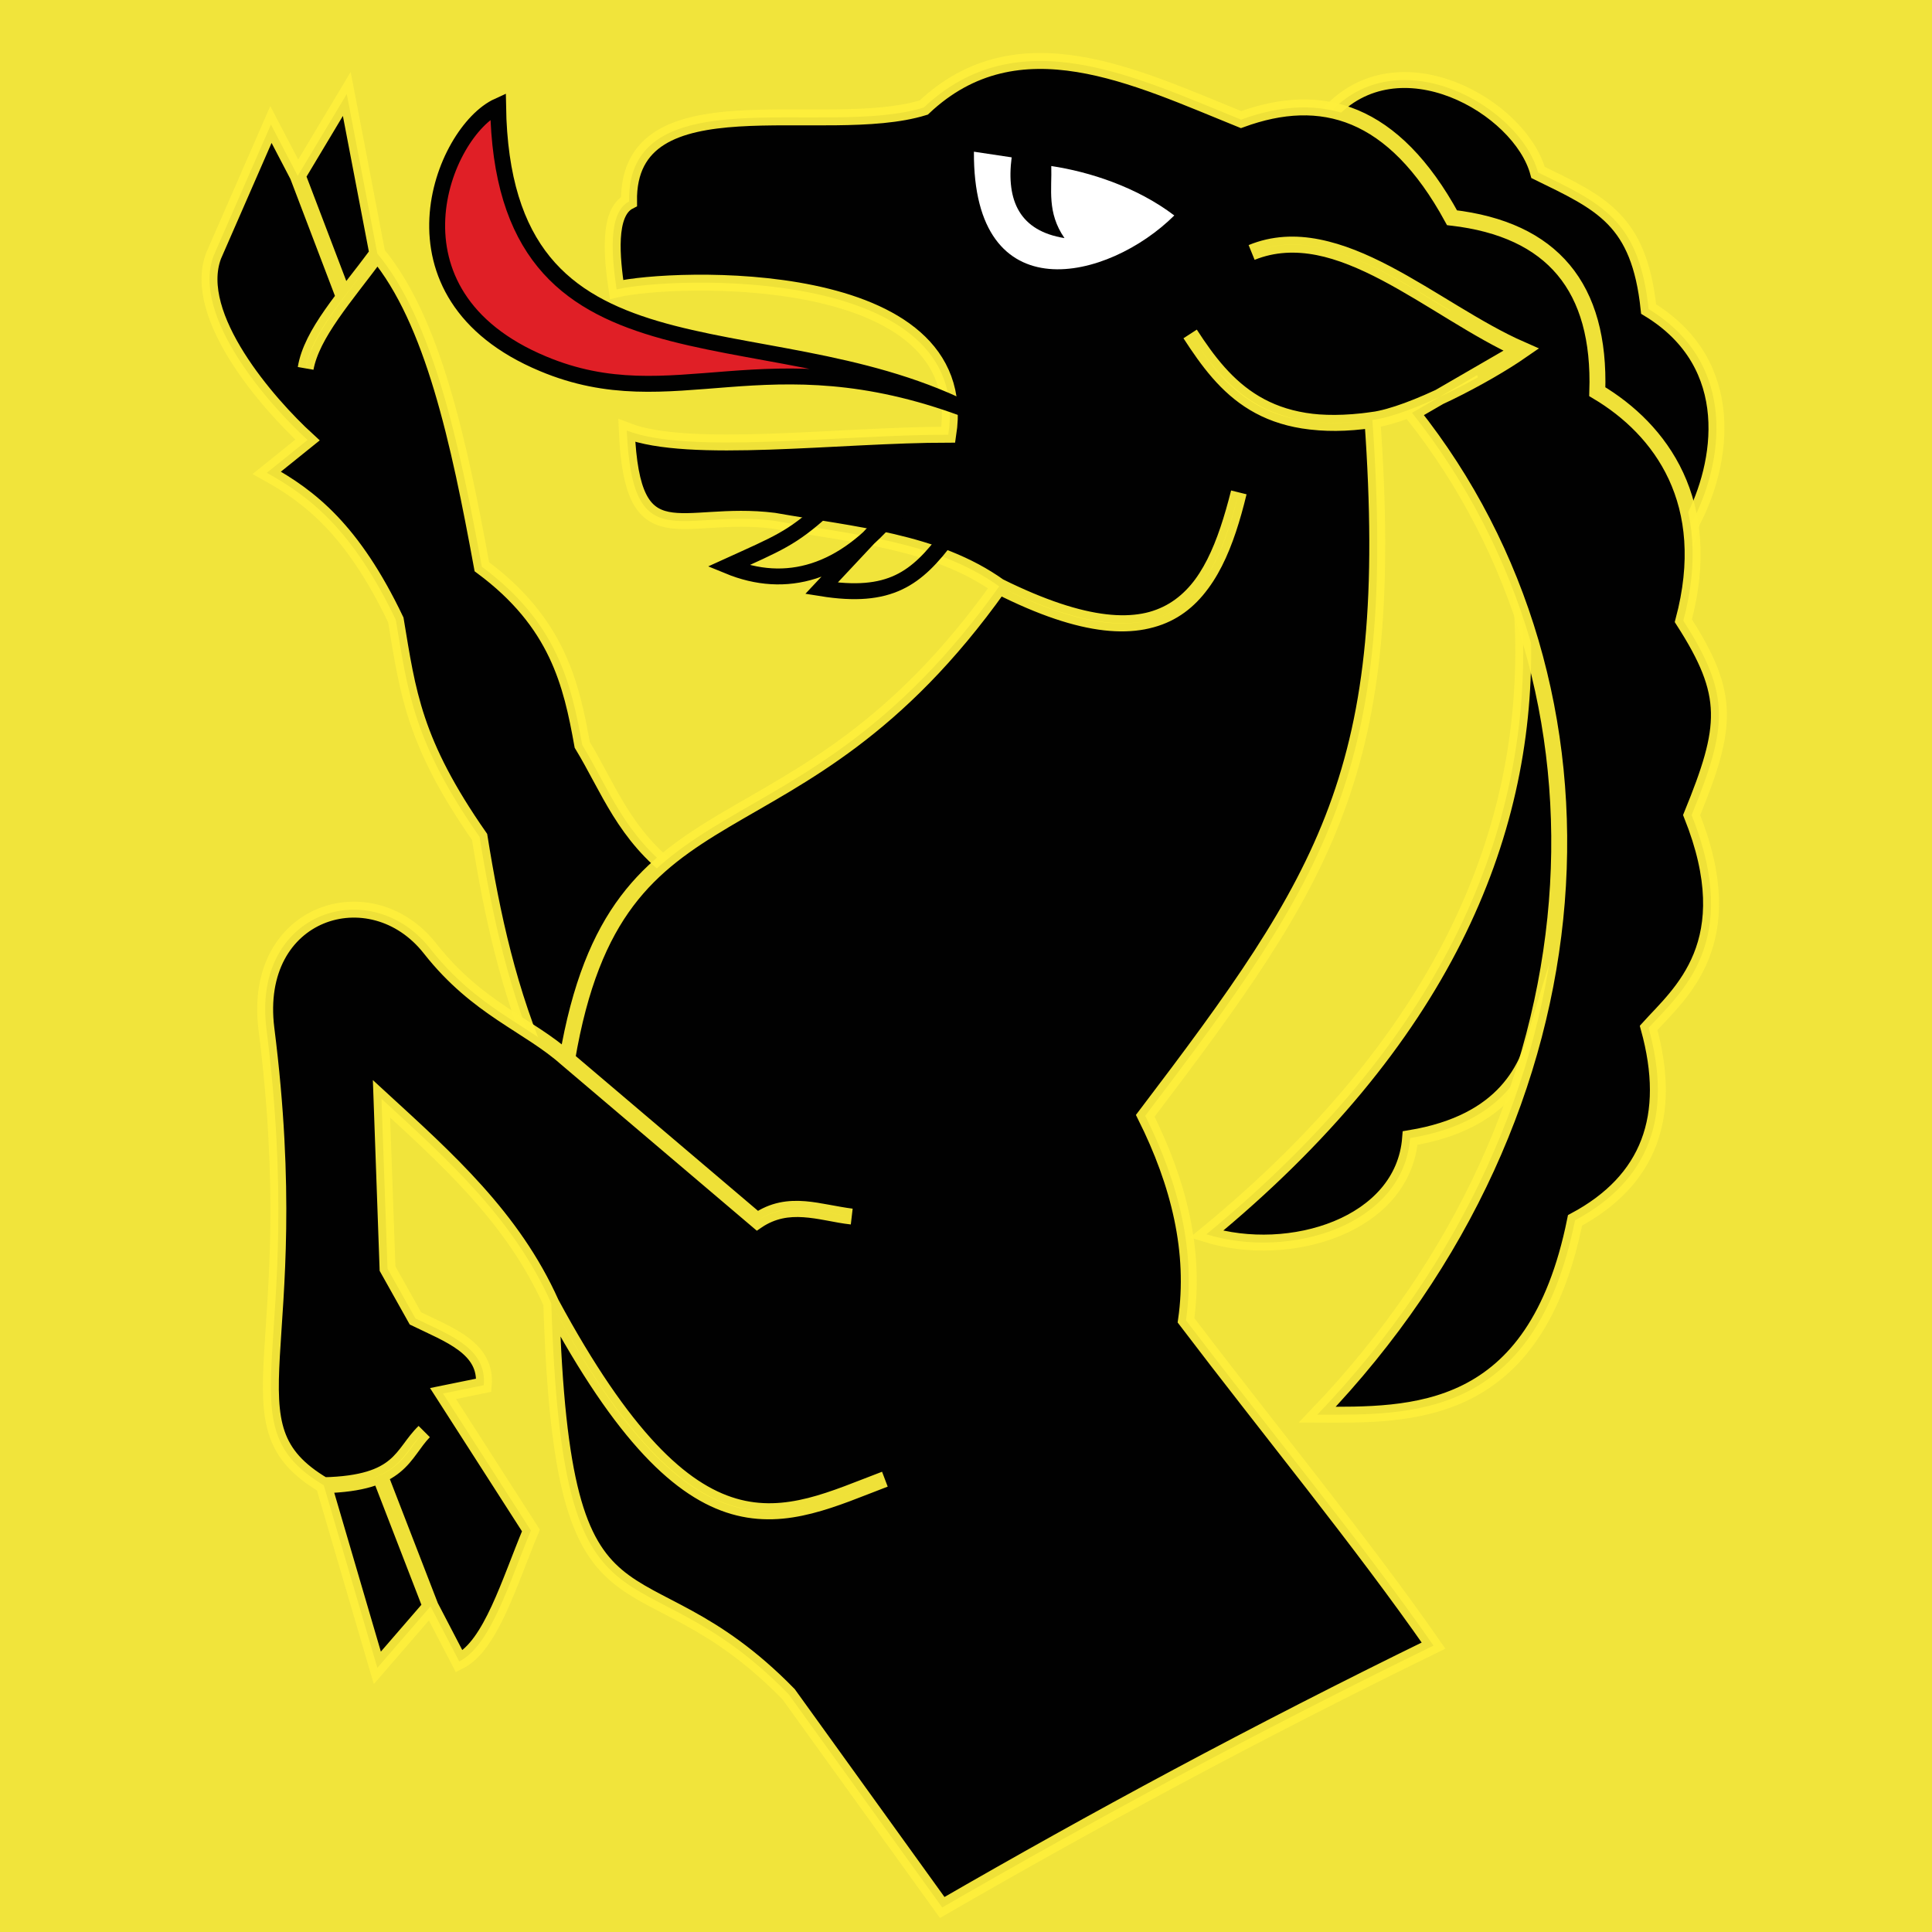
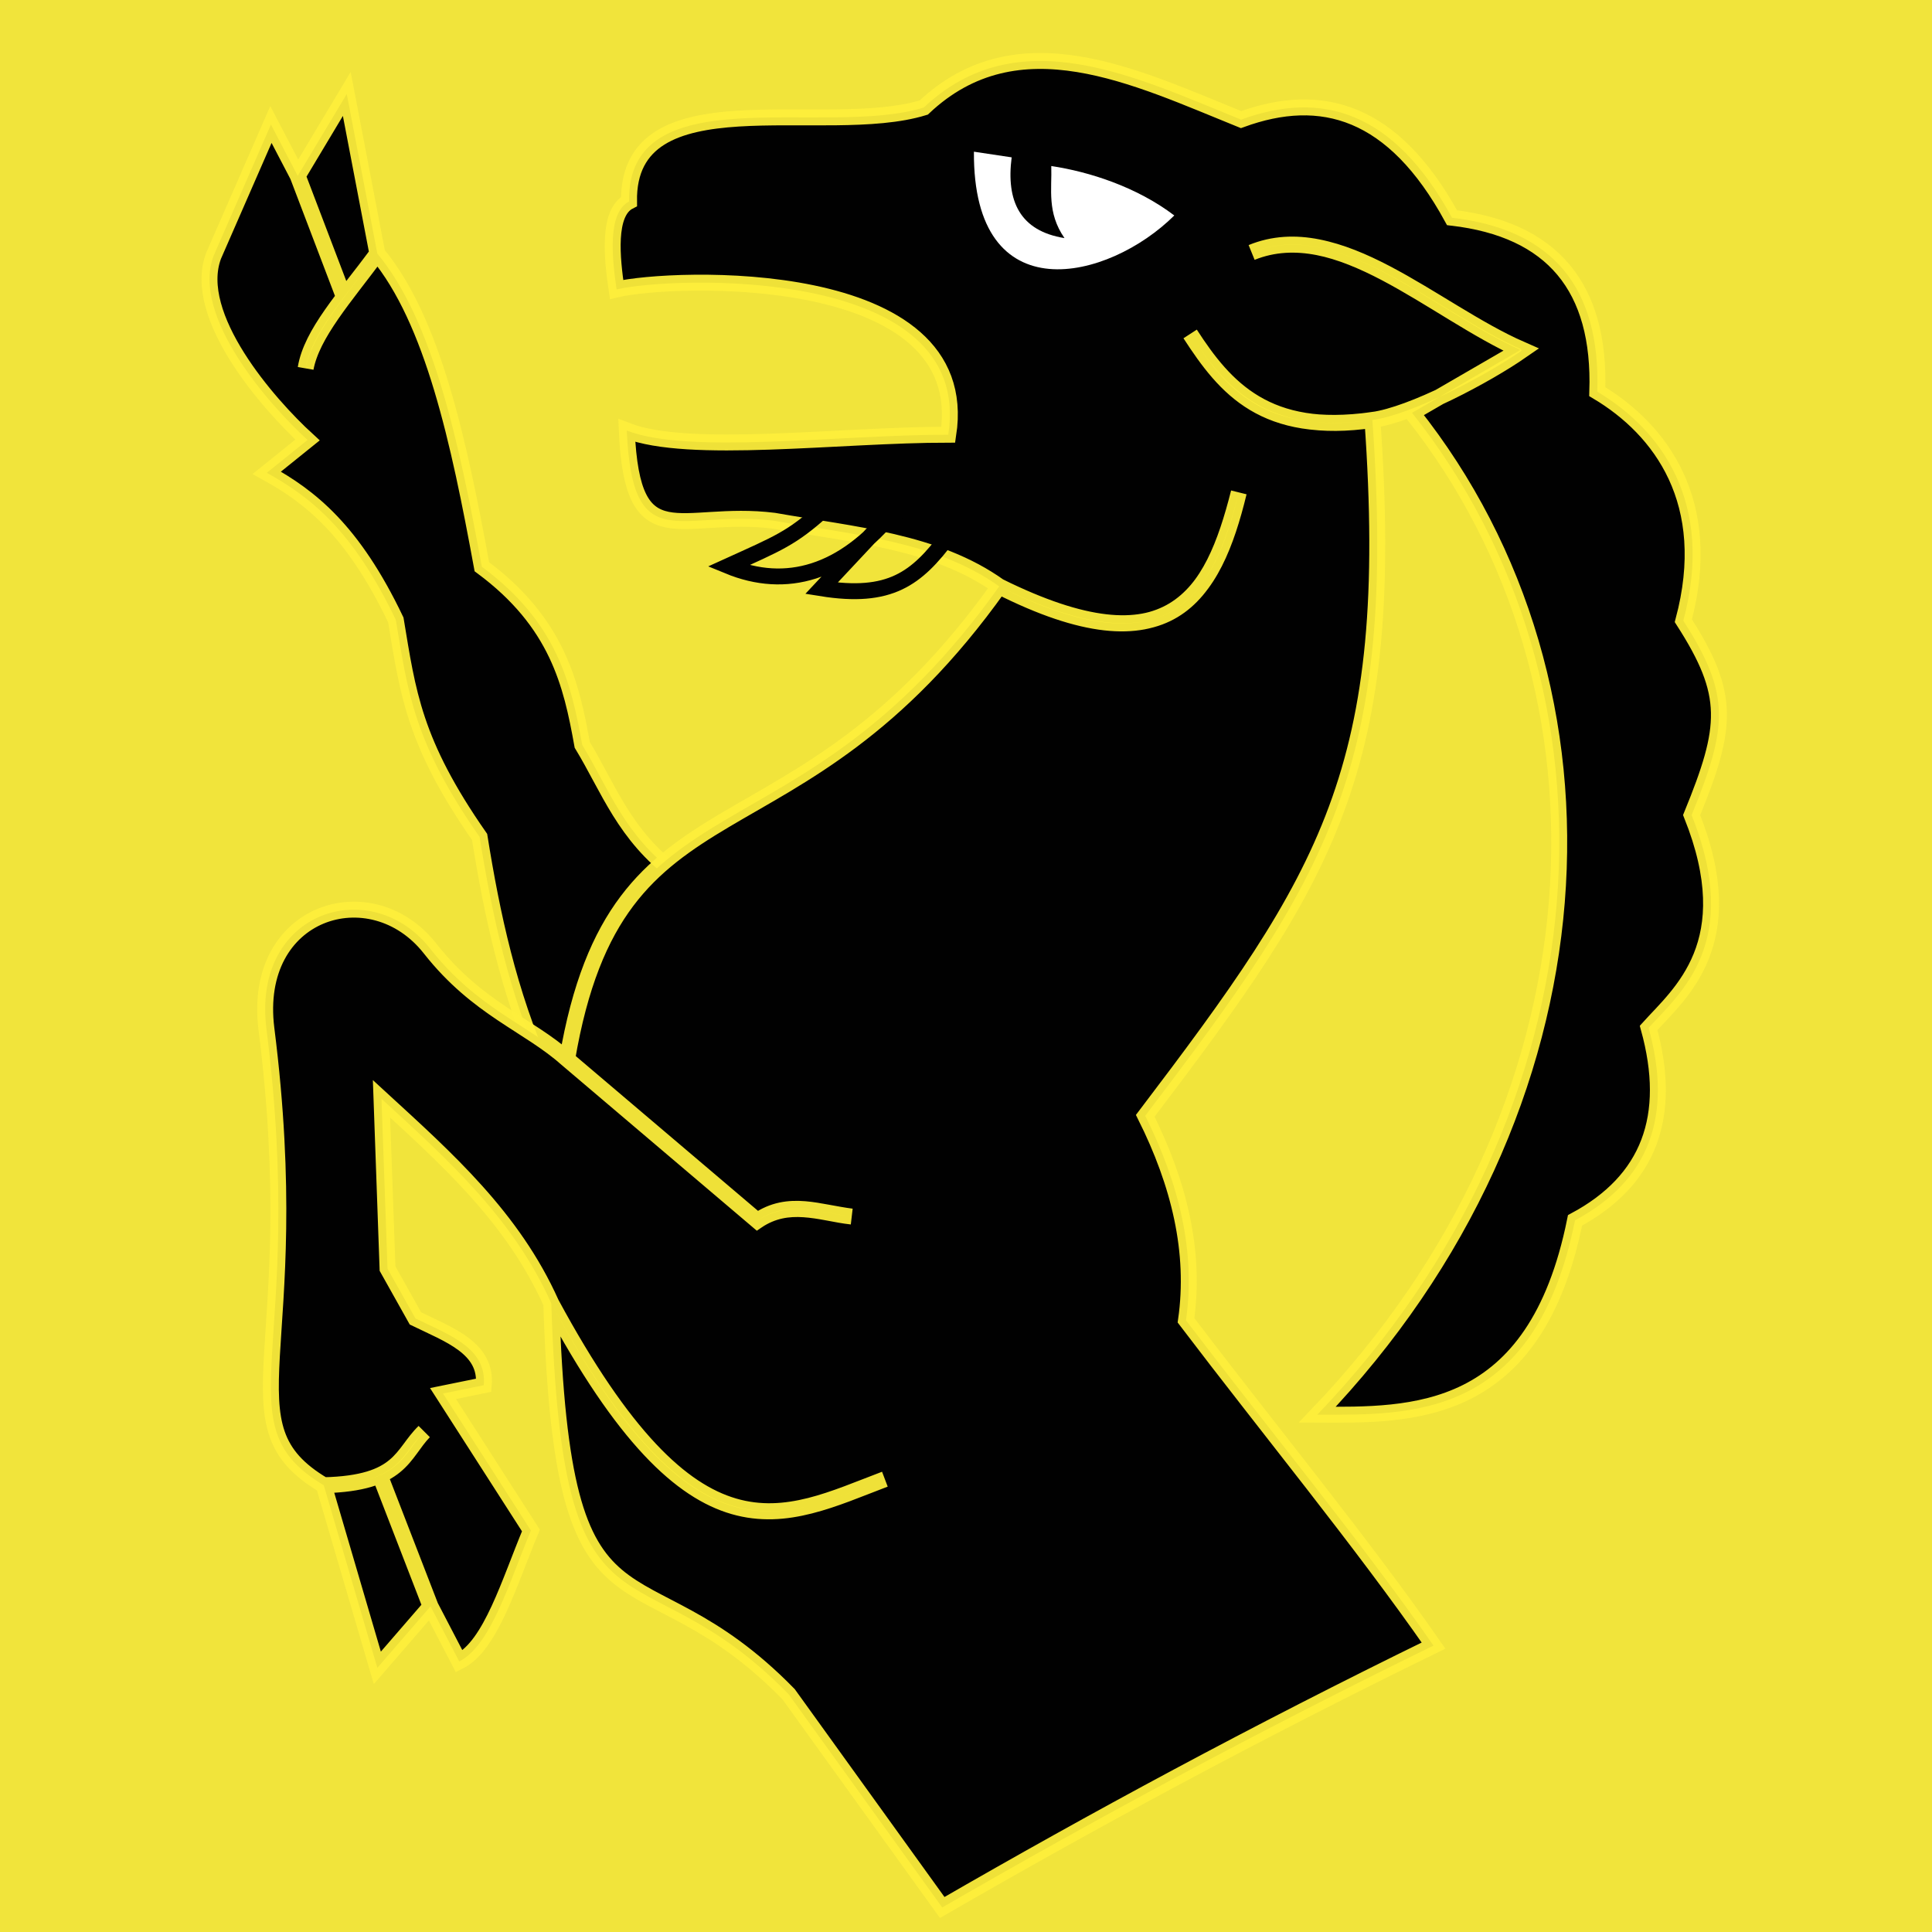
<svg xmlns="http://www.w3.org/2000/svg" xmlns:ns1="http://sodipodi.sourceforge.net/DTD/sodipodi-0.dtd" xmlns:ns2="http://www.inkscape.org/namespaces/inkscape" version="1.1" id="Layer_1" x="0px" y="0px" viewBox="0 0 512 512" style="enable-background:new 0 0 512 512;" xml:space="preserve" ns1:docname="CHE Unterseen Flag.svg" ns2:version="0.92.3 (2405546, 2018-03-11)">
  <rect x="0" y="0" width="512" height="512" fill="#333333" stroke="none" />
  <defs id="defs16" />
  <ns1:namedview pagecolor="#ffffff" bordercolor="#666666" borderopacity="1" objecttolerance="10" gridtolerance="10" guidetolerance="10" ns2:pageopacity="0" ns2:pageshadow="2" ns2:window-width="1920" ns2:window-height="1017" id="namedview14" showgrid="false" ns2:zoom="1.3037281" ns2:cx="-14.101695" ns2:cy="256" ns2:window-x="-8" ns2:window-y="-8" ns2:window-maximized="1" ns2:current-layer="Layer_1" />
  <style type="text/css" id="style2">
	.st0{fill:#FFFFFF;}
	.st1{fill-rule:evenodd;clip-rule:evenodd;fill:#010101;stroke:#FFFFFF;stroke-width:4.217;}
	.st2{fill-rule:evenodd;clip-rule:evenodd;fill:#E01F26;stroke:#010101;stroke-width:4.217;}
	.st3{fill:none;stroke:#010101;stroke-width:4.217;}
	.st4{fill-rule:evenodd;clip-rule:evenodd;fill:#FFFFFF;}
</style>
  <rect class="st0" width="512" height="512" id="rect4" style="fill:#fcef3c;fill-opacity:0.941" />
  <g id="layer2_00000128473107998368980110000006410166358961614250_">
    <path id="path18065_00000018938479378203526240000006966722158052469924_" class="st1" d="M 179.2,231.6 C 165.4,221.3 161.4,209.1 154.3,197.4 151.4,181.2 147.7,165 127.7,150.2 121.6,116.9 114.7,84.9 100,67.2 91.3,78.9 82.7,88.5 81,97.6 82.5,88.4 91.3,78.9 100,67.2 L 91.9,24.9 78.9,46.6 90.9,78.1 78.9,46.6 71.8,33 56.6,67.8 c -6,15.9 14.5,39.3 24.9,48.8 l -10.8,8.7 c 11.4,6.3 22.8,15.1 34.2,39 3.2,19.2 4.7,32.4 22.2,57.5 3.3,20.6 7.7,41.2 16.8,61.8 15,20.9 17.1,-42.3 35.3,-52 z" ns2:connector-curvature="0" style="clip-rule:evenodd;fill:#010101;fill-rule:evenodd;stroke:#fdef3c;stroke-width:4.217;stroke-opacity:0.941" />
-     <path id="path20726_00000164506255226533107970000005685968056398736790_" class="st1" d="m 352.1,30.2 c 18.5,-20.5 50.8,-1.9 55.5,15.5 16.8,8.2 26.8,12.5 29.3,36.2 24.2,14.7 19.5,41.3 11.6,56.3 l -40.9,134.1 c -2.5,10.5 -8.6,25.1 -33.9,29.3 -1.8,23.2 -32,32.3 -54,25.5 125.1,-102.8 88,-215.3 32.4,-296.9 z" ns2:connector-curvature="0" style="clip-rule:evenodd;fill:#010101;fill-rule:evenodd;stroke:#fdef3c;stroke-width:4.217;stroke-opacity:0.941" />
    <path id="path17178_00000055680052761220818880000016563554652857181865_" class="st1" d="m 249.7,505.5 c 40,-23.1 82.9,-46.3 130.2,-69.4 -19,-27.3 -43.8,-57.5 -65.6,-86.2 2.6,-18.1 -1.8,-36.2 -10.8,-54.2 48.2,-63.5 66.8,-91.6 60.2,-184.4 -27.8,4.1 -39,-8.4 -48.3,-22.8 9.4,14.5 19.6,26.8 48.3,22.8 10.5,-1.4 30.1,-11.8 39.6,-18.4 -23.7,-10.6 -48.7,-35.4 -71.6,-26 23.2,-9.3 48,15.4 71.5,25.7 l -29,16.8 c 58,72.9 52.7,184.3 -25.1,265.5 25,0.1 57.7,1.1 68.3,-51.5 19.6,-10.5 26,-27.5 19.5,-51 8.3,-9.2 25,-22.4 11.4,-56.4 9.6,-23.5 10.4,-31.9 -2.2,-51.5 8.4,-31.4 -6,-50.7 -22.8,-60.7 0.9,-27.7 -11.9,-43 -38.5,-46.1 -15.5,-28.4 -34.6,-33.8 -55.9,-26 -28,-11.3 -59.1,-26.8 -84.1,-3.2 -26.3,8.1 -78.6,-8.6 -78.1,24.9 -5.8,3 -4.5,15.1 -3.3,23.3 14.2,-3.4 94.9,-6.8 87.9,38.5 -29.1,0 -68.8,5.3 -85.2,-1.1 1.5,34.2 14.1,20.8 39,23.9 20.9,3.7 42.9,5.4 59.7,17.4 45.1,22.8 56.9,2.3 63.5,-24.9 -7,27.6 -18,47.4 -63.5,24.9 -54.4,76.5 -101.2,46.9 -114.5,125.3 l 50.4,42.8 c 8.3,-5.5 16.3,-2.2 25,-1.1 -8.3,-0.9 -16.6,-4.7 -25,1.1 L 150.3,280.7 C 140,271.5 126.6,267.4 114,251.4 98.4,231.5 66.7,241.3 70.6,272.6 c 10.9,86.3 -12.1,104.8 15.2,121 20.6,-0.5 20.5,-8.3 26.6,-14.2 -5.7,5.9 -6,13.7 -26.6,14.2 l 14.2,48.4 14.1,-16.3 -13,-33.6 13,33.6 7.6,14.6 c 8.4,-4.2 13.3,-21.1 19,-34.7 l -23.3,-36.3 10.8,-2.2 c 0.9,-9.9 -9.3,-13.4 -18.1,-17.7 l -7.4,-13.2 -1.6,-45 c 17.2,15.8 34.8,31.4 45,54.2 38.1,71.2 61.4,56.8 88.4,46.6 -27.1,10.3 -50.1,24.3 -88.4,-46.6 3,96 22.3,62 62.9,103.6 z" ns2:connector-curvature="0" style="clip-rule:evenodd;fill:#010101;fill-rule:evenodd;stroke:#fdef3c;stroke-width:4.217;stroke-opacity:0.941" />
-     <path id="path18952_00000062162154466618141240000017164633320363767472_" class="st2" d="M 255.7,108.4 C 200.9,81.6 133.2,105.2 132,28.1 117.3,34.8 99.8,78 143.9,96.4 c 34.8,14.6 58.8,-7.7 111.8,12 z" ns2:connector-curvature="0" style="clip-rule:evenodd;fill:#e01f26;fill-rule:evenodd;stroke:#010101;stroke-width:4.217" />
    <path id="path19839_00000087397223599313560180000005710561416265045183_" class="st3" d="m 218.3,135 c -8.5,7.7 -12.1,9 -25.3,15 15.3,6.3 30.5,2 43.9,-14.6 l -19.2,20.5 c 18.1,2.9 25.2,-2.5 33.6,-13.8 z" ns2:connector-curvature="0" style="fill:none;stroke:#010101;stroke-width:4.217" />
    <path id="path21631_00000013874090460466972790000018098461312486550703_" class="st4" d="m 258.1,40.2 10,1.5 c -1.5,11.6 2.2,19.5 14,21.4 -4.7,-6.8 -3.3,-12.9 -3.5,-19.1 10,1.5 22.6,5.5 32.6,13.1 -17.4,17.3 -53.4,26.1 -53.1,-16.9 z" ns2:connector-curvature="0" style="clip-rule:evenodd;fill:#ffffff;fill-rule:evenodd" />
  </g>
</svg>